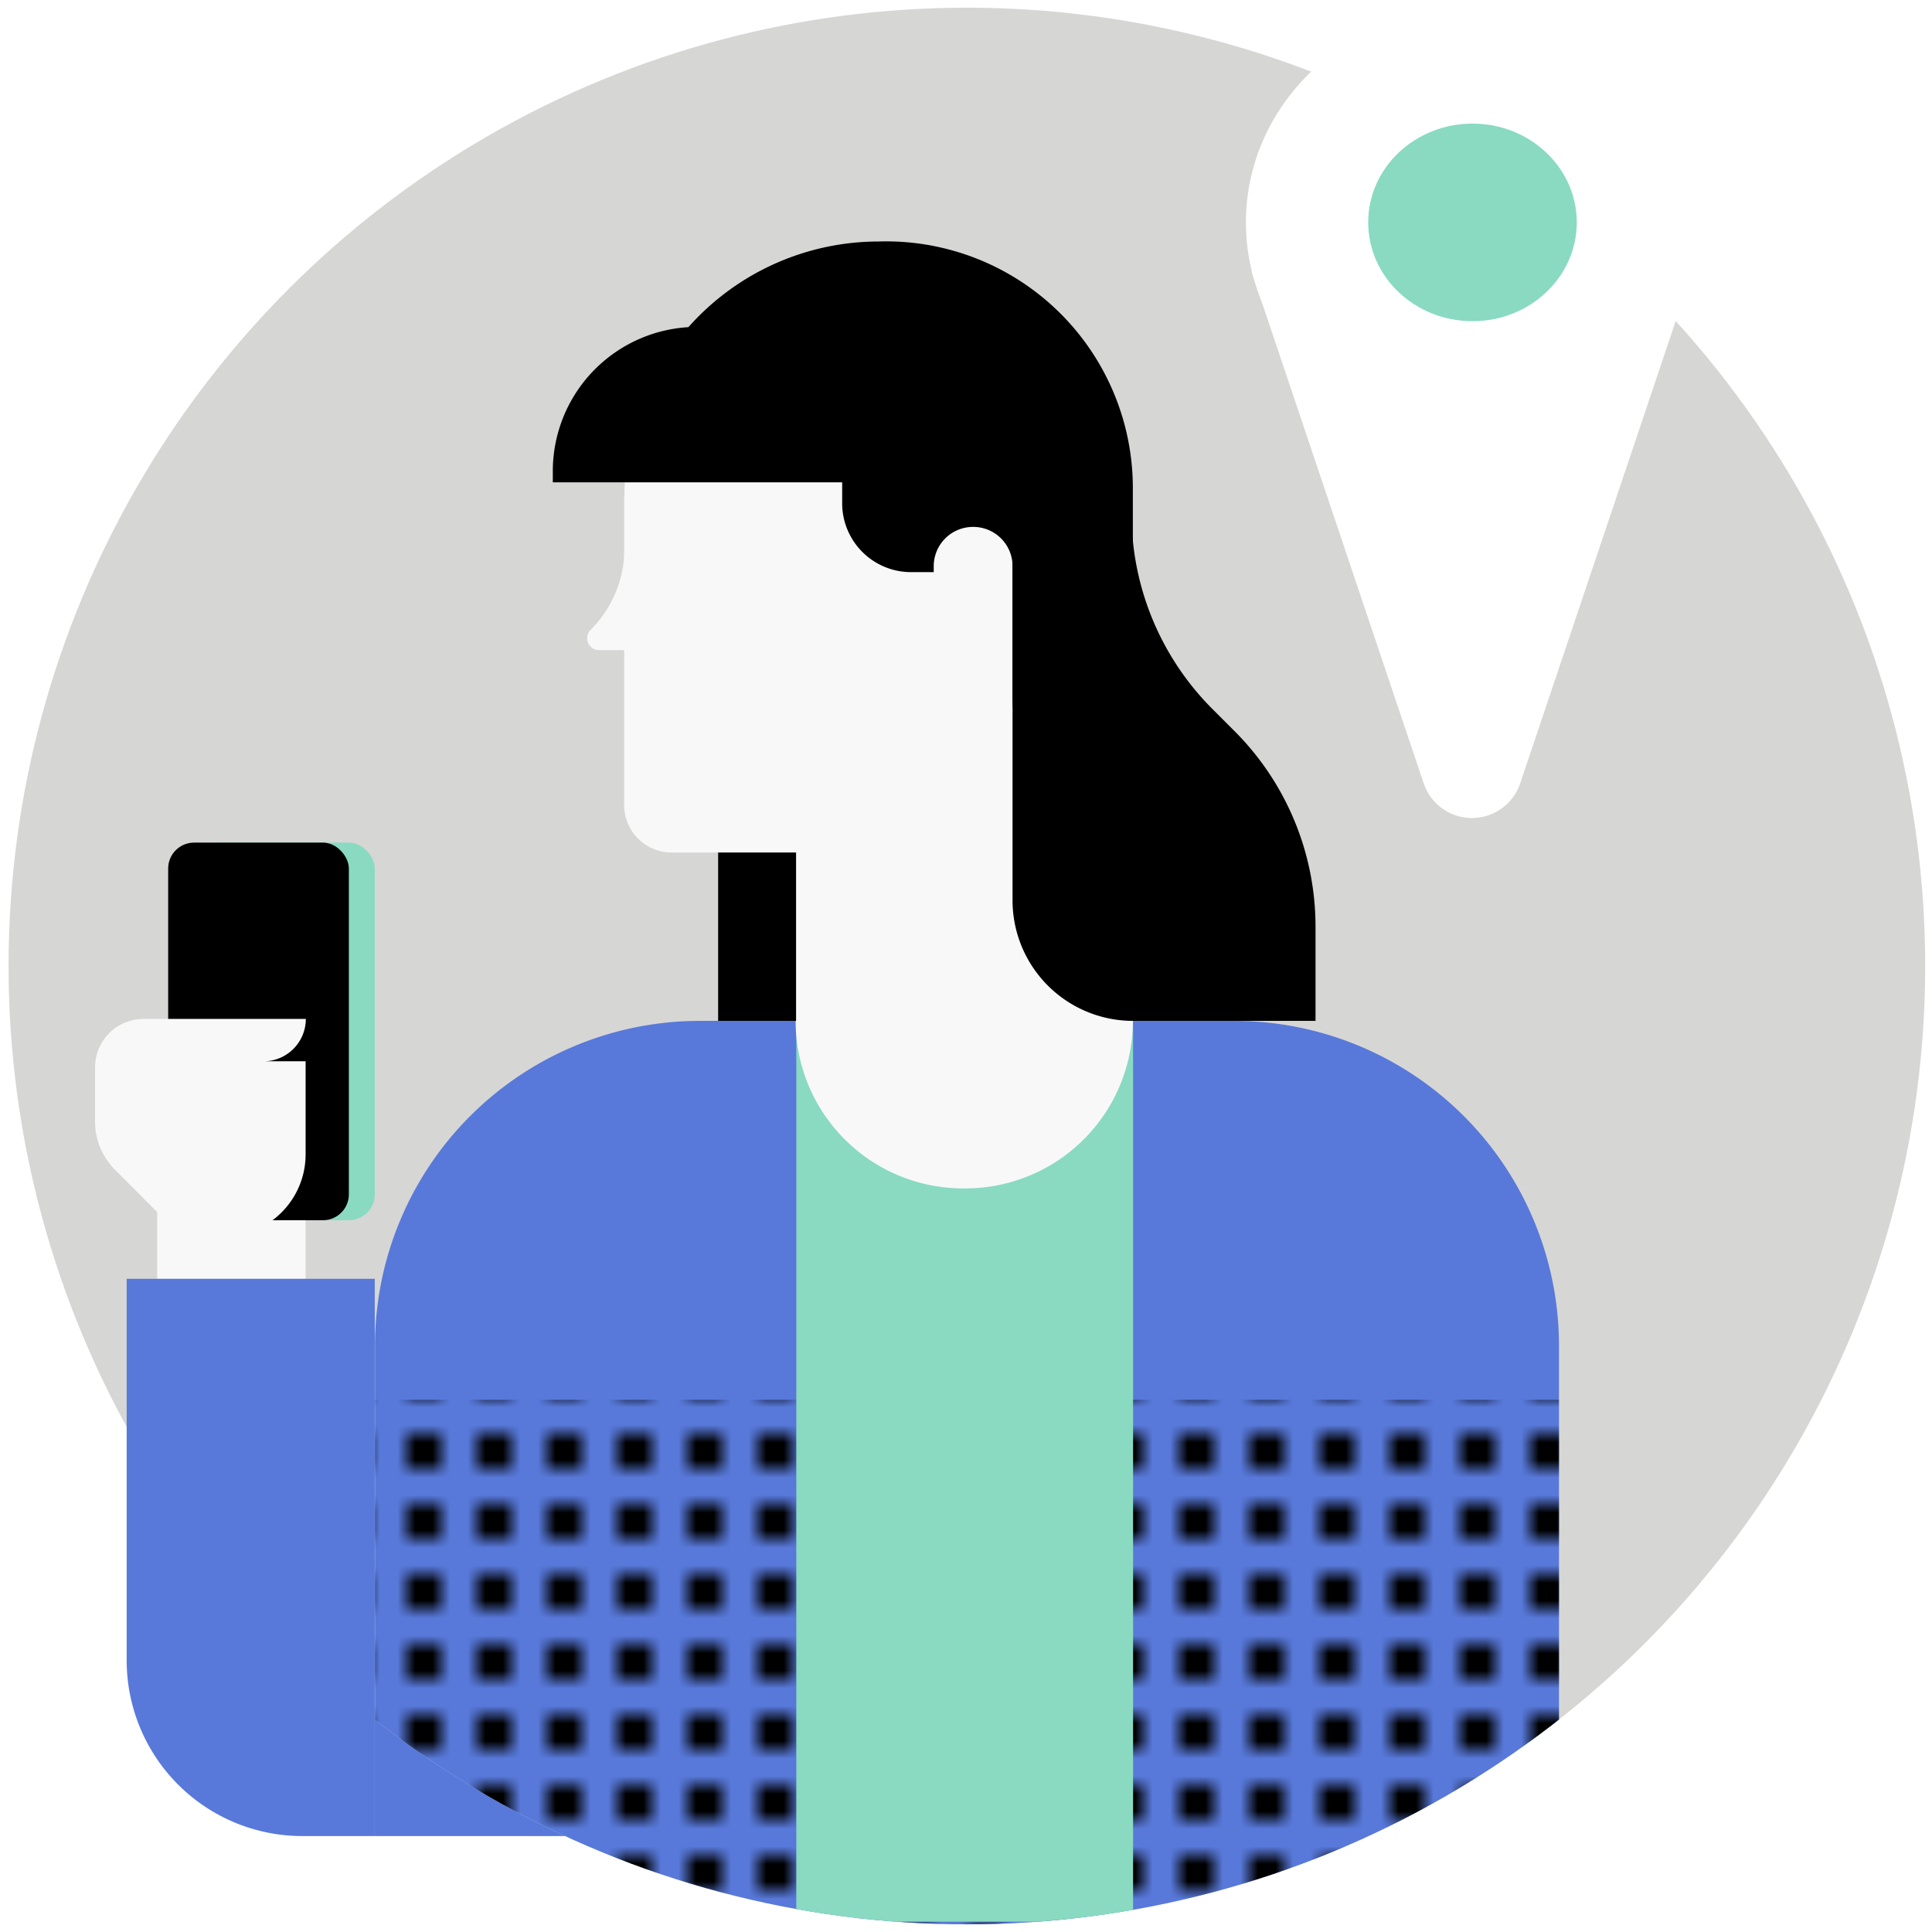
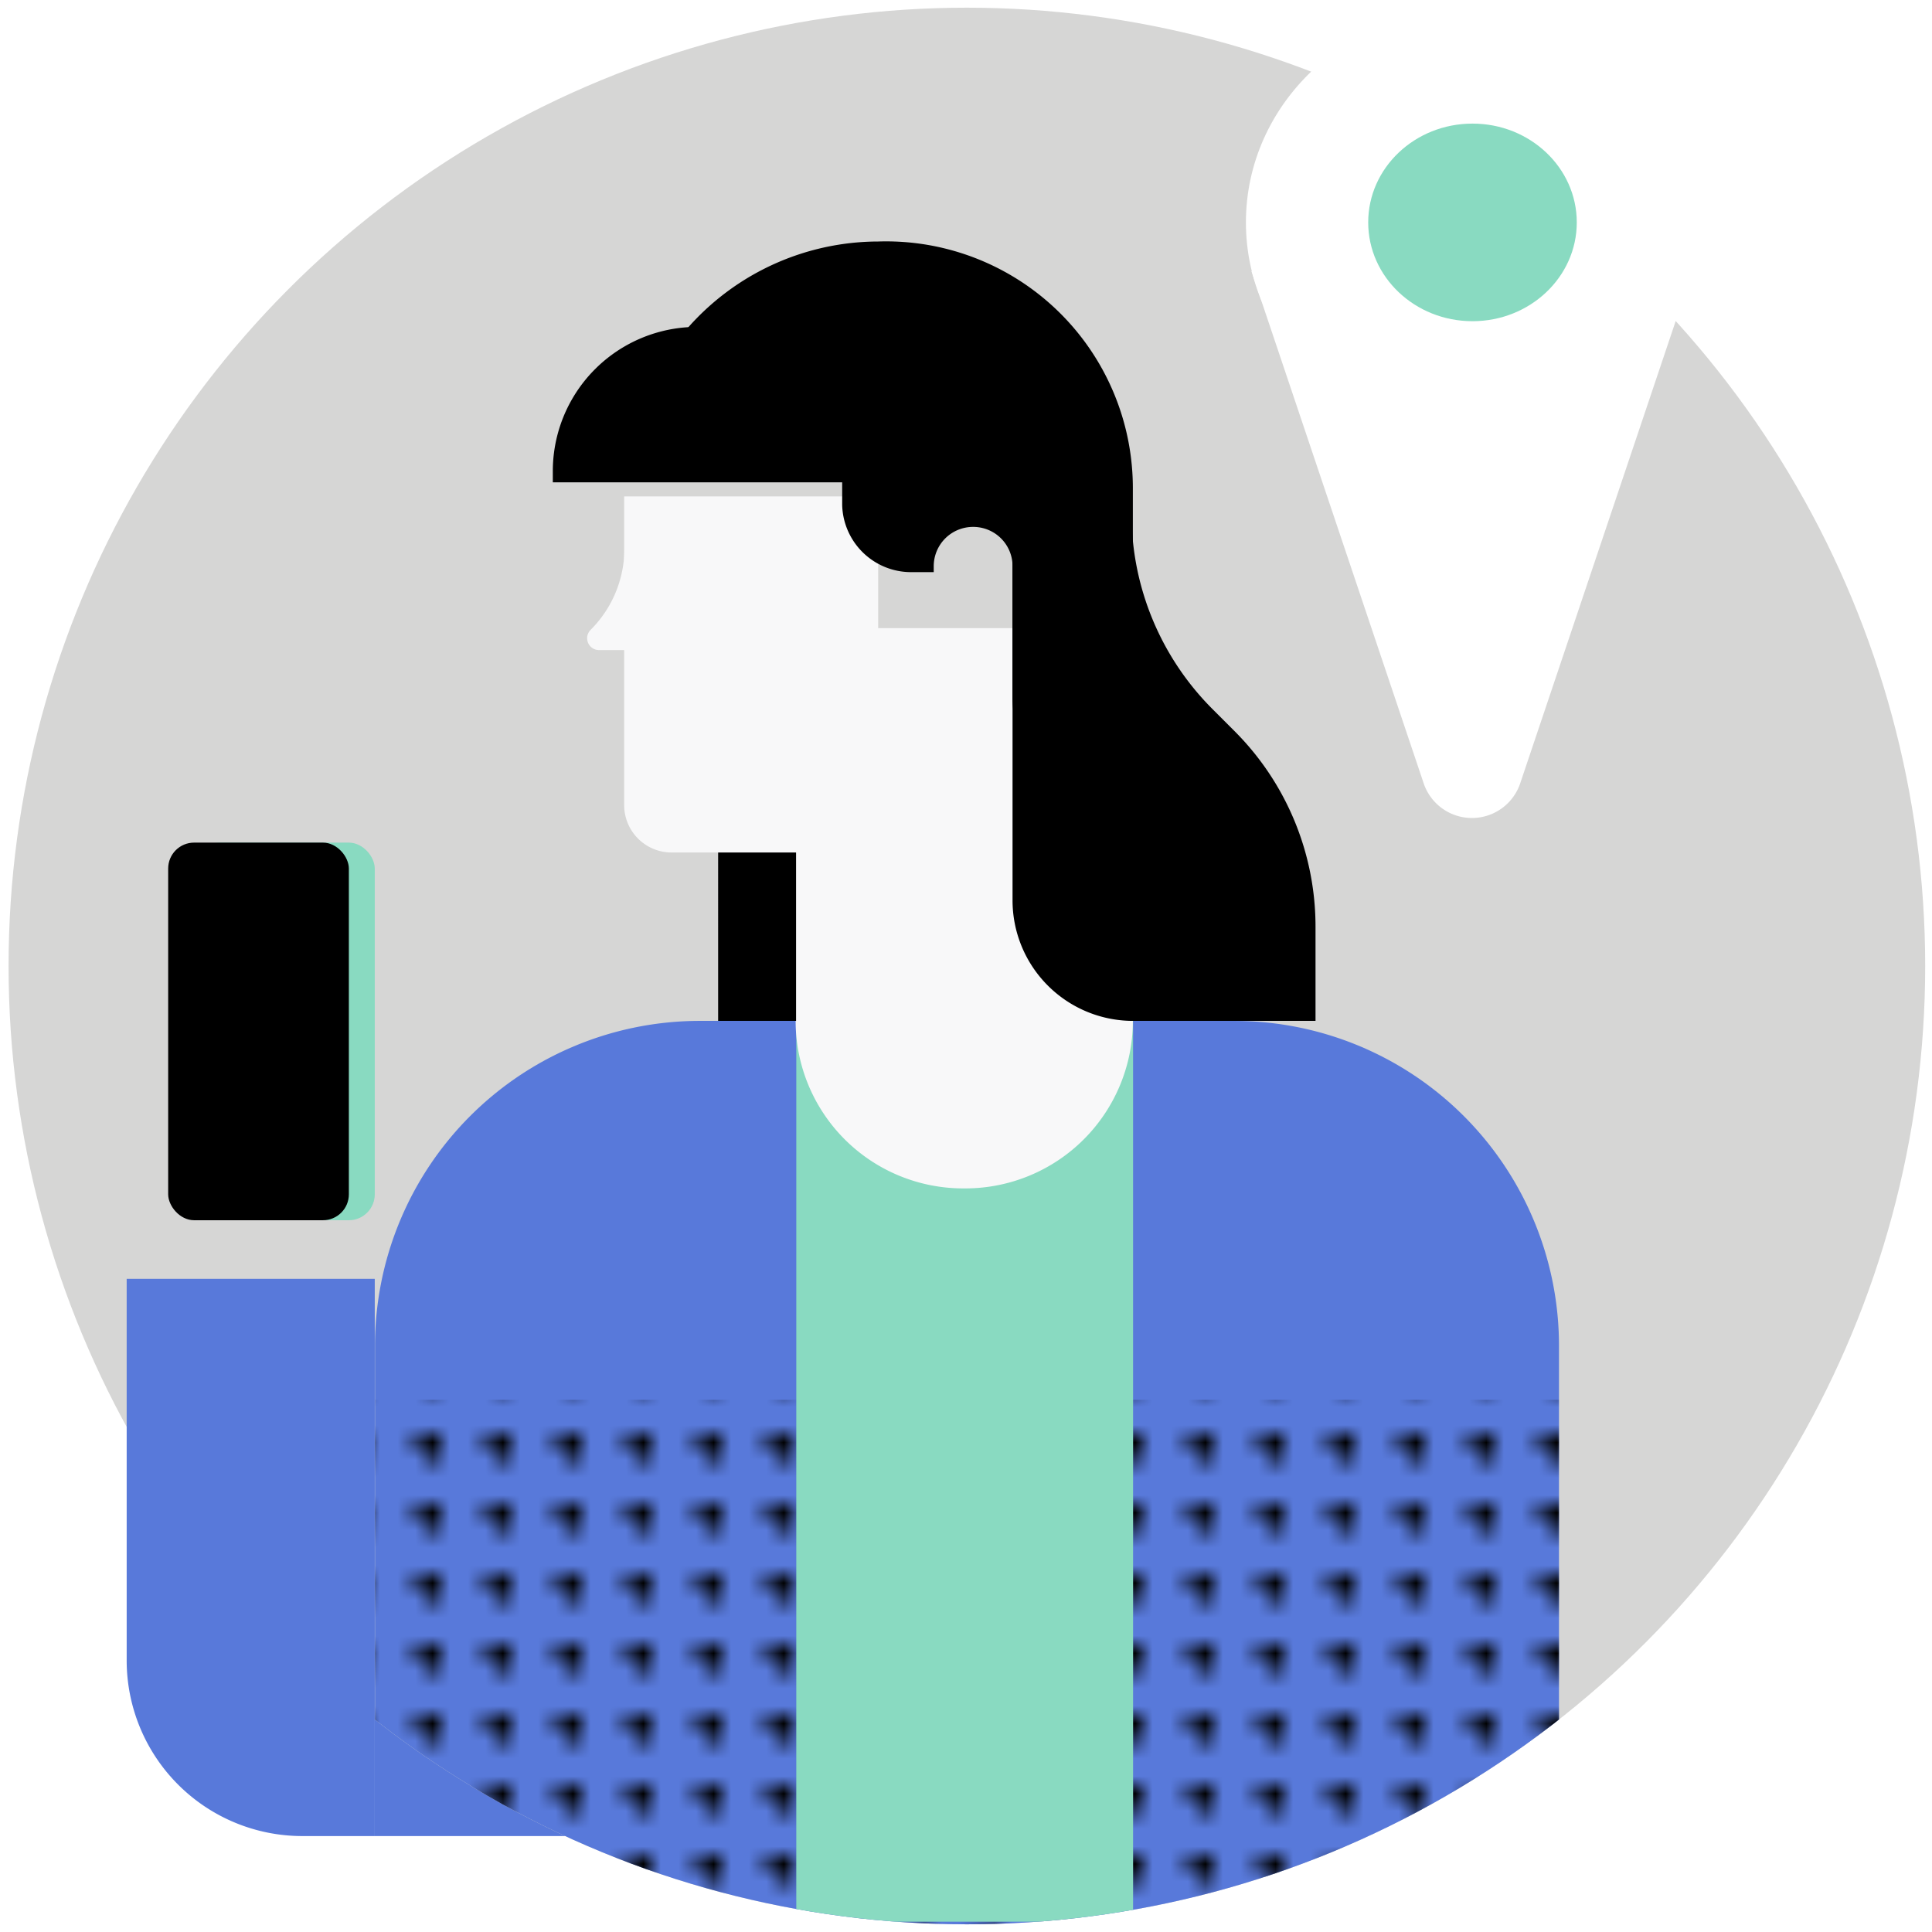
<svg xmlns="http://www.w3.org/2000/svg" data-name="Layer 1" viewBox="0 0 88 88" height="88" width="88" style="display: block; height: 100%; width: 100%;">
  <title>Decorative Illustration</title>
  <desc>Decorative Illustration</desc>
  <defs>
    <clipPath id="a___1569785765">
      <circle cx="44.04" cy="44" r="43.65" fill="none" />
    </clipPath>
    <pattern id="b___1569785765" data-name="2x2 - Black" width="4" height="4" patternTransform="matrix(.8 0 0 .8 5.7 4.5)" patternUnits="userSpaceOnUse" viewBox="0 0 4 4">
-       <path fill="none" d="M0 0h4v4H0z" />
-       <path d="M0 0h2v2H0z" />
+       <path d="M0 0h2v2z" />
    </pattern>
  </defs>
  <path d="M17.07 74.68h10.25v8.95H17.07z" style="fill: rgb(88, 121, 218);" />
  <g clip-path="url(#a___1569785765)">
    <path fill="#d6d6d5" d="M90.75 90.31H-1.6v-93.5h92.35z" />
    <path d="M71.01 87.65H17.08V61.3a14.8 14.8 0 0 1 14.8-14.8h24.33a14.8 14.8 0 0 1 14.8 14.8v26.35z" style="fill: rgb(88, 121, 218);" />
-     <circle cx="40.02" cy="22.61" r="11.58" fill="#f8f8f9" />
    <path d="M35.06 46.5h8.32v-4.3a12.59 12.59 0 0 0-3.69-8.9l-1-1A12.59 12.59 0 0 1 35 23.42h-2.29V46.5h2.35z" />
    <path fill="#f8f8f9" d="M51.6 46.5H36.26V28.61H51.6z" />
    <path fill="url(#b___1569785765)" d="M17.07 63.76h53.94v23.89H17.07z" />
    <path d="M40 38.83h-9.41a2.16 2.16 0 0 1-2.16-2.16V22.61H40v16.22z" fill="#f8f8f9" />
    <path d="M28.44 25v4.61h-1.16a.54.54 0 0 1-.38-.92A5.23 5.23 0 0 0 28.44 25z" fill="#f8f8f9" />
    <path d="M40 11a11.24 11.24 0 0 1 11.6 11.29v17.06l-4-4a5.07 5.07 0 0 1-1.48-3.58v-5.93a1.79 1.79 0 0 0-1.8-1.84 1.79 1.79 0 0 0-1.79 1.79v.27h-1A3.14 3.14 0 0 1 38.36 23v-1.5a2.28 2.28 0 0 0-2.28-2.28h-7.14A11.59 11.59 0 0 1 40 11z" />
    <path d="M39.77 21.97H25.18v-.48a6.57 6.57 0 0 1 6.56-6.6h8v7.08z" />
    <path d="M36.27 46.5h15.34v41.03H36.27z" style="fill: rgb(137, 218, 193);" />
    <path d="M43.97 54.13h-.1a7.63 7.63 0 0 1-7.63-7.63H51.6a7.63 7.63 0 0 1-7.63 7.63z" fill="#f8f8f9" />
    <path d="M51.6 46.5h8.32v-4.3a12.59 12.59 0 0 0-3.69-8.9l-1-1a12.59 12.59 0 0 1-3.69-8.9h-5.42V41a5.49 5.49 0 0 0 5.48 5.5z" />
  </g>
  <ellipse cx="67.07" cy="10.13" rx="10.32" ry="9.78" fill="#fff" />
  <path d="M57 12.35l7.84 23.31a2.32 2.32 0 0 0 4.41 0l7.84-23.31H57z" fill="#fff" />
  <ellipse cx="67.07" cy="10.13" rx="4.75" ry="4.5" style="fill: rgb(137, 218, 193);" />
-   <path fill="#f8f8f9" d="M7.16 54.98h6.76v3.27H7.16z" />
  <path d="M5.77 58.25h11.3v25.38h-3.3a8 8 0 0 1-8-8V58.25z" style="fill: rgb(88, 121, 218);" />
  <rect x="8.84" y="38.38" width="8.23" height="17.2" rx="1.18" ry="1.18" style="fill: rgb(137, 218, 193);" />
  <rect x="7.66" y="38.38" width="8.23" height="17.2" rx="1.18" ry="1.18" />
-   <path d="M13.92 52.59v-4.25H12a1.93 1.93 0 0 0 1.93-1.93H6.54a2.21 2.21 0 0 0-2.21 2.21v2.47a3.09 3.09 0 0 0 .9 2.18l1.87 1.88a4 4 0 0 0 2.83 1.17h.25a3.74 3.74 0 0 0 3.74-3.73z" fill="#f8f8f9" />
</svg>